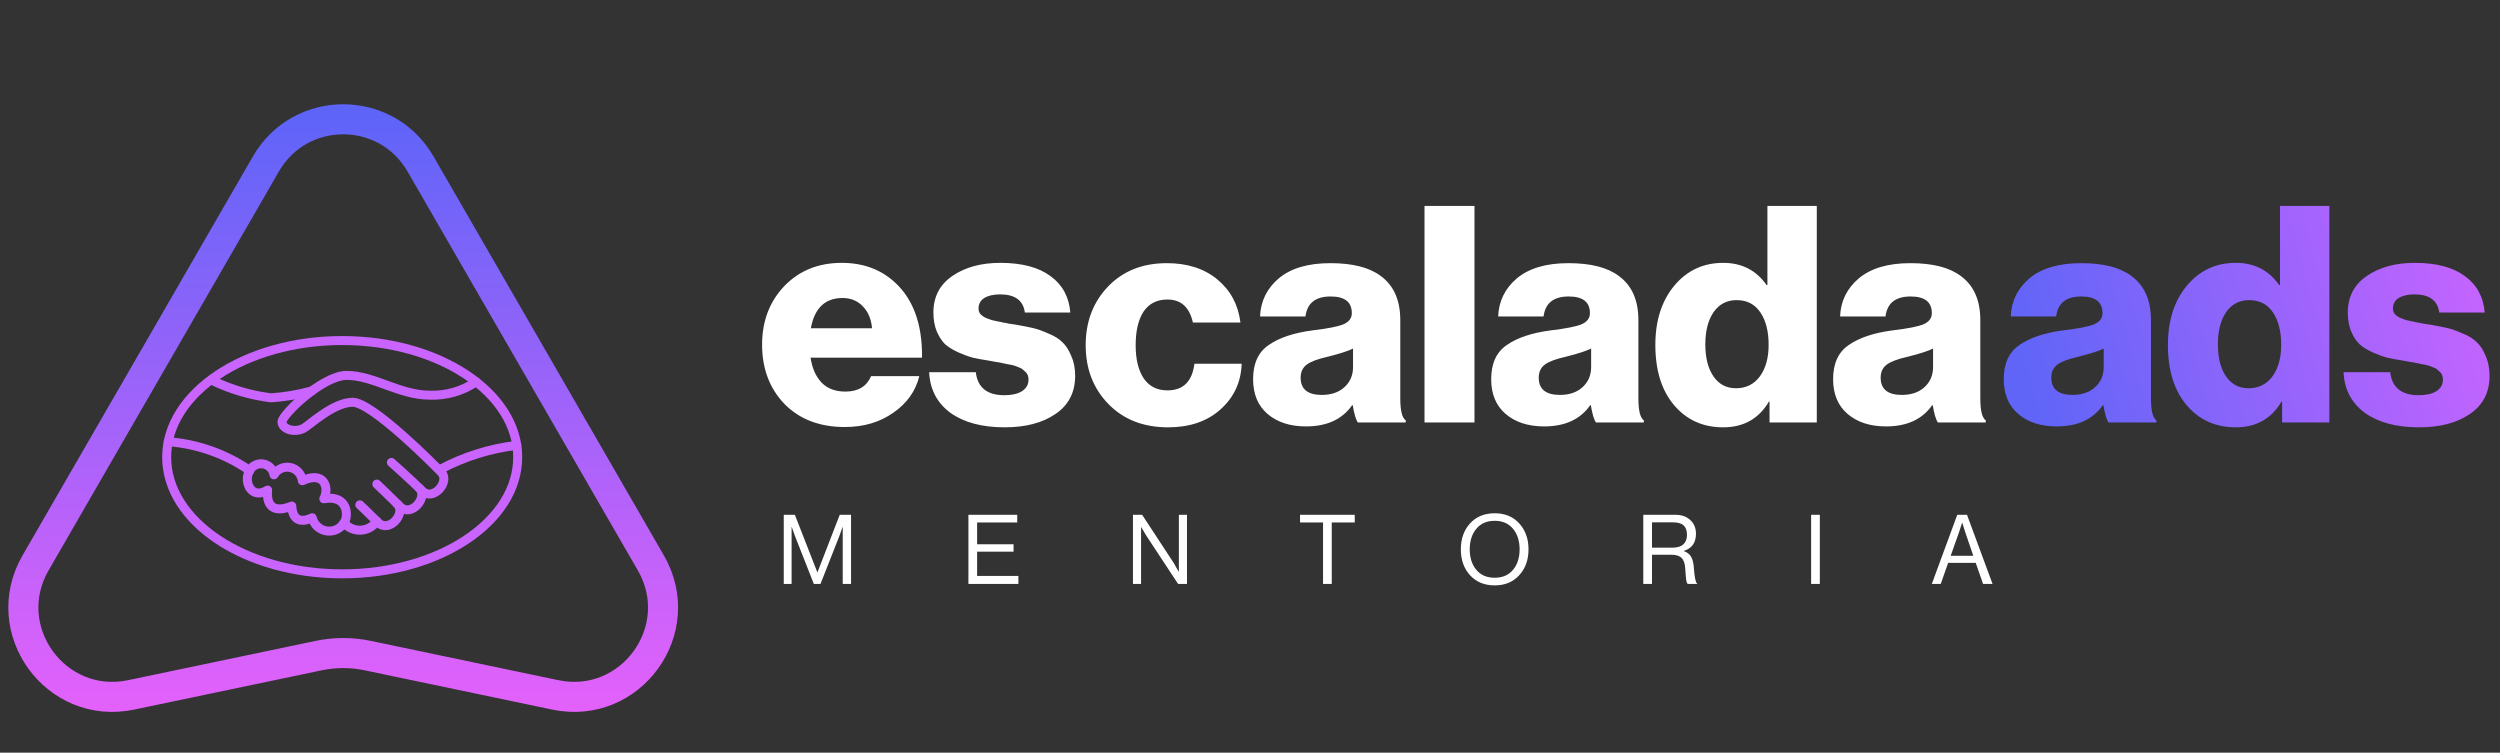
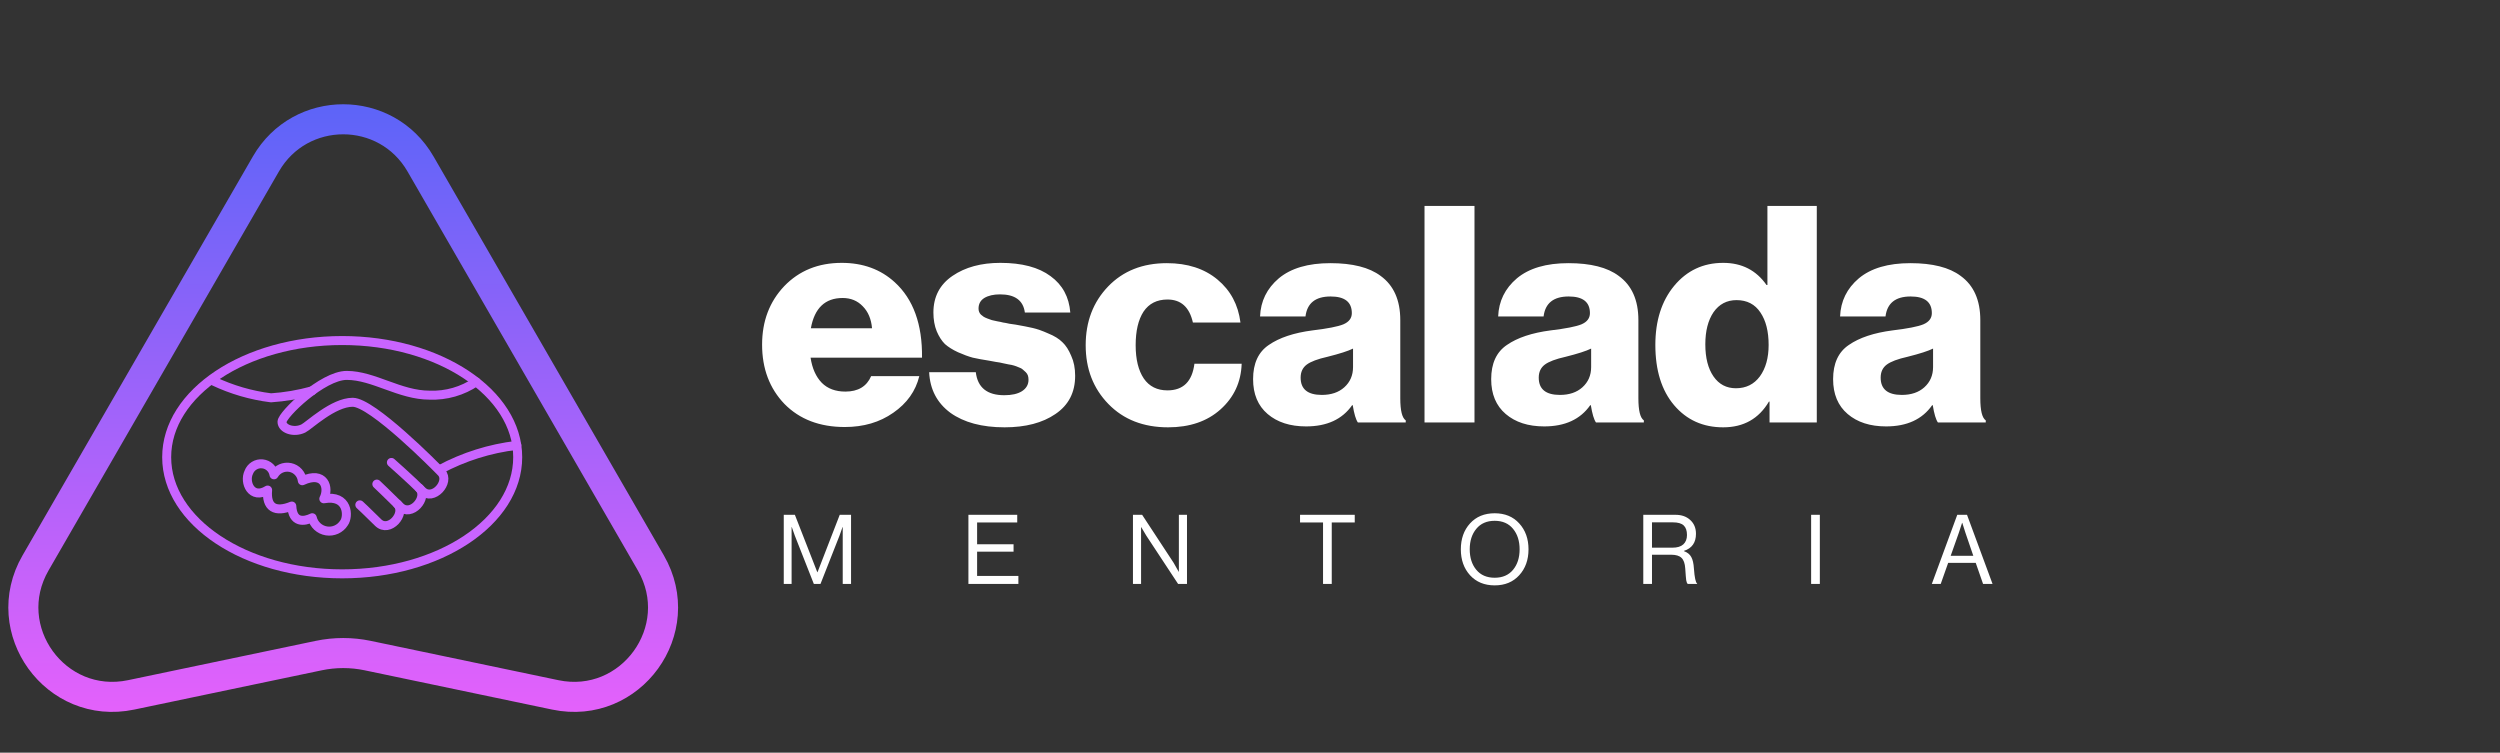
<svg xmlns="http://www.w3.org/2000/svg" width="186" height="56" viewBox="0 0 186 56" fill="none">
  <rect x="0" y="0" width="186" height="56" fill="#333333" stroke="none" />
-   <path d="M153.023 31.725C151.836 31.725 150.882 31.417 150.161 30.802C149.44 30.186 149.079 29.322 149.079 28.21C149.079 27.038 149.47 26.189 150.251 25.664C151.032 25.123 152.114 24.762 153.496 24.582C154.623 24.447 155.389 24.297 155.795 24.131C156.215 23.951 156.426 23.673 156.426 23.298C156.426 22.471 155.9 22.058 154.848 22.058C153.721 22.058 153.098 22.554 152.978 23.546H149.598C149.643 22.404 150.109 21.457 150.995 20.706C151.896 19.955 153.173 19.579 154.826 19.579C156.478 19.579 157.725 19.895 158.566 20.526C159.543 21.232 160.031 22.329 160.031 23.816V29.63C160.031 30.546 160.166 31.094 160.437 31.275V31.432H156.876C156.726 31.222 156.598 30.794 156.493 30.148H156.448C155.712 31.2 154.57 31.725 153.023 31.725ZM154.195 29.382C154.886 29.382 155.442 29.194 155.862 28.819C156.298 28.428 156.516 27.925 156.516 27.309V25.934C156.155 26.114 155.524 26.317 154.623 26.543C153.887 26.708 153.368 26.903 153.068 27.128C152.768 27.354 152.617 27.677 152.617 28.097C152.617 28.954 153.143 29.382 154.195 29.382ZM166.341 31.793C164.839 31.793 163.622 31.245 162.69 30.148C161.759 29.051 161.293 27.557 161.293 25.664C161.293 23.861 161.759 22.396 162.69 21.27C163.637 20.128 164.854 19.557 166.341 19.557C167.723 19.557 168.797 20.105 169.563 21.202H169.631V15.321H173.304V31.432H169.789V29.878H169.744C168.992 31.154 167.858 31.793 166.341 31.793ZM167.287 28.886C168.038 28.886 168.632 28.593 169.068 28.007C169.503 27.406 169.721 26.625 169.721 25.664C169.721 24.657 169.518 23.854 169.113 23.253C168.707 22.637 168.114 22.329 167.332 22.329C166.611 22.329 166.04 22.629 165.62 23.23C165.214 23.831 165.011 24.627 165.011 25.619C165.011 26.625 165.214 27.421 165.62 28.007C166.025 28.593 166.581 28.886 167.287 28.886ZM179.972 31.793C178.289 31.793 176.944 31.432 175.938 30.711C174.946 29.975 174.421 28.969 174.361 27.692H177.831C177.966 28.834 178.672 29.404 179.949 29.404C180.505 29.404 180.941 29.307 181.256 29.111C181.586 28.901 181.752 28.616 181.752 28.255C181.752 28.135 181.737 28.03 181.707 27.94C181.677 27.849 181.624 27.767 181.549 27.692C181.474 27.617 181.399 27.549 181.324 27.489C181.263 27.429 181.166 27.376 181.031 27.331C180.895 27.271 180.775 27.226 180.67 27.196C180.58 27.166 180.437 27.136 180.242 27.106C180.062 27.061 179.919 27.031 179.814 27.016C179.709 26.986 179.543 26.956 179.318 26.926C179.093 26.881 178.927 26.851 178.822 26.835C178.342 26.76 177.936 26.685 177.605 26.61C177.275 26.52 176.907 26.385 176.501 26.204C176.111 26.024 175.788 25.821 175.532 25.596C175.292 25.356 175.089 25.04 174.924 24.65C174.759 24.244 174.676 23.778 174.676 23.253C174.676 22.081 175.149 21.172 176.096 20.526C177.042 19.88 178.229 19.557 179.656 19.557C181.263 19.557 182.51 19.887 183.397 20.549C184.283 21.195 184.771 22.096 184.861 23.253H181.481C181.361 22.351 180.745 21.901 179.634 21.901C179.153 21.901 178.762 21.991 178.462 22.171C178.176 22.351 178.034 22.614 178.034 22.96C178.034 23.05 178.049 23.132 178.079 23.207C178.109 23.283 178.154 23.35 178.214 23.41C178.289 23.47 178.357 23.523 178.417 23.568C178.492 23.613 178.589 23.658 178.71 23.703C178.83 23.748 178.935 23.786 179.025 23.816C179.13 23.846 179.265 23.876 179.431 23.906C179.611 23.936 179.754 23.966 179.859 23.996C179.979 24.011 180.137 24.041 180.332 24.086C180.527 24.116 180.685 24.139 180.805 24.154C181.316 24.244 181.737 24.327 182.067 24.402C182.398 24.477 182.781 24.612 183.216 24.807C183.667 24.988 184.02 25.206 184.276 25.461C184.531 25.701 184.749 26.039 184.929 26.475C185.124 26.896 185.222 27.391 185.222 27.962C185.222 29.194 184.734 30.14 183.757 30.802C182.796 31.462 181.534 31.793 179.972 31.793Z" fill="url(#paint0_linear_68_884)" />
  <path d="M62.852 31.77C60.989 31.77 59.495 31.2 58.368 30.058C57.256 28.901 56.7 27.429 56.7 25.641C56.7 23.898 57.249 22.449 58.345 21.292C59.457 20.135 60.884 19.557 62.627 19.557C64.204 19.557 65.519 20.038 66.57 20.999C67.952 22.261 68.628 24.131 68.598 26.61H60.306C60.426 27.406 60.704 28.03 61.14 28.48C61.575 28.916 62.161 29.134 62.897 29.134C63.844 29.134 64.482 28.751 64.813 27.985H68.396C68.125 29.096 67.479 30.005 66.458 30.711C65.451 31.417 64.249 31.77 62.852 31.77ZM60.328 24.424H64.88C64.82 23.733 64.587 23.185 64.182 22.779C63.791 22.374 63.295 22.171 62.694 22.171C61.388 22.171 60.599 22.922 60.328 24.424ZM74.74 31.793C73.058 31.793 71.713 31.432 70.707 30.711C69.715 29.975 69.19 28.969 69.129 27.692H72.6C72.735 28.834 73.441 29.404 74.718 29.404C75.274 29.404 75.709 29.307 76.025 29.111C76.355 28.901 76.521 28.616 76.521 28.255C76.521 28.135 76.506 28.03 76.476 27.94C76.446 27.849 76.393 27.767 76.318 27.692C76.243 27.617 76.168 27.549 76.093 27.489C76.032 27.429 75.935 27.376 75.8 27.331C75.664 27.271 75.544 27.226 75.439 27.196C75.349 27.166 75.206 27.136 75.011 27.106C74.831 27.061 74.688 27.031 74.583 27.016C74.478 26.986 74.312 26.956 74.087 26.926C73.862 26.881 73.696 26.851 73.591 26.835C73.111 26.76 72.705 26.685 72.374 26.61C72.044 26.52 71.676 26.385 71.27 26.204C70.88 26.024 70.557 25.821 70.301 25.596C70.061 25.356 69.858 25.04 69.693 24.65C69.528 24.244 69.445 23.778 69.445 23.253C69.445 22.081 69.918 21.172 70.865 20.526C71.811 19.88 72.998 19.557 74.425 19.557C76.032 19.557 77.279 19.887 78.166 20.549C79.052 21.195 79.54 22.096 79.63 23.253H76.25C76.13 22.351 75.514 21.901 74.403 21.901C73.922 21.901 73.531 21.991 73.231 22.171C72.945 22.351 72.803 22.614 72.803 22.96C72.803 23.05 72.818 23.132 72.848 23.207C72.878 23.283 72.923 23.35 72.983 23.41C73.058 23.47 73.126 23.523 73.186 23.568C73.261 23.613 73.358 23.658 73.479 23.703C73.599 23.748 73.704 23.786 73.794 23.816C73.899 23.846 74.034 23.876 74.2 23.906C74.38 23.936 74.523 23.966 74.628 23.996C74.748 24.011 74.906 24.041 75.101 24.086C75.296 24.116 75.454 24.139 75.574 24.154C76.085 24.244 76.506 24.327 76.836 24.402C77.167 24.477 77.55 24.612 77.985 24.807C78.436 24.988 78.789 25.206 79.044 25.461C79.3 25.701 79.518 26.039 79.698 26.475C79.893 26.896 79.991 27.391 79.991 27.962C79.991 29.194 79.503 30.14 78.526 30.802C77.565 31.462 76.303 31.793 74.74 31.793ZM86.904 31.793C85.071 31.793 83.592 31.215 82.465 30.058C81.338 28.901 80.775 27.444 80.775 25.686C80.775 23.929 81.331 22.471 82.442 21.315C83.554 20.158 85.011 19.579 86.814 19.579C88.346 19.579 89.601 19.985 90.577 20.796C91.554 21.608 92.124 22.674 92.29 23.996H88.752C88.496 22.855 87.866 22.284 86.859 22.284C86.078 22.284 85.484 22.584 85.079 23.185C84.688 23.786 84.493 24.62 84.493 25.686C84.493 26.738 84.696 27.564 85.101 28.165C85.507 28.751 86.093 29.044 86.859 29.044C88.031 29.044 88.699 28.383 88.865 27.061H92.38C92.335 28.428 91.809 29.562 90.802 30.463C89.811 31.35 88.511 31.793 86.904 31.793ZM97.173 31.725C95.986 31.725 95.032 31.417 94.311 30.802C93.59 30.186 93.23 29.322 93.23 28.21C93.23 27.038 93.62 26.189 94.401 25.664C95.183 25.123 96.264 24.762 97.646 24.582C98.773 24.447 99.539 24.297 99.945 24.131C100.365 23.951 100.576 23.673 100.576 23.298C100.576 22.471 100.05 22.058 98.998 22.058C97.872 22.058 97.248 22.554 97.128 23.546H93.748C93.793 22.404 94.259 21.457 95.145 20.706C96.046 19.955 97.323 19.579 98.976 19.579C100.628 19.579 101.875 19.895 102.717 20.526C103.693 21.232 104.181 22.329 104.181 23.816V29.63C104.181 30.546 104.316 31.094 104.587 31.275V31.432H101.026C100.876 31.222 100.749 30.794 100.643 30.148H100.598C99.862 31.2 98.721 31.725 97.173 31.725ZM98.345 29.382C99.036 29.382 99.592 29.194 100.012 28.819C100.448 28.428 100.666 27.925 100.666 27.309V25.934C100.305 26.114 99.674 26.317 98.773 26.543C98.037 26.708 97.519 26.903 97.218 27.128C96.918 27.354 96.767 27.677 96.767 28.097C96.767 28.954 97.293 29.382 98.345 29.382ZM105.984 31.432V15.321H109.702V31.432H105.984ZM114.888 31.725C113.701 31.725 112.747 31.417 112.026 30.802C111.305 30.186 110.944 29.322 110.944 28.21C110.944 27.038 111.335 26.189 112.116 25.664C112.897 25.123 113.979 24.762 115.361 24.582C116.488 24.447 117.254 24.297 117.66 24.131C118.08 23.951 118.291 23.673 118.291 23.298C118.291 22.471 117.765 22.058 116.713 22.058C115.586 22.058 114.963 22.554 114.843 23.546H111.463C111.508 22.404 111.973 21.457 112.86 20.706C113.761 19.955 115.038 19.579 116.691 19.579C118.343 19.579 119.59 19.895 120.431 20.526C121.408 21.232 121.896 22.329 121.896 23.816V29.63C121.896 30.546 122.031 31.094 122.302 31.275V31.432H118.741C118.591 31.222 118.463 30.794 118.358 30.148H118.313C117.577 31.2 116.435 31.725 114.888 31.725ZM116.06 29.382C116.751 29.382 117.307 29.194 117.727 28.819C118.163 28.428 118.381 27.925 118.381 27.309V25.934C118.02 26.114 117.389 26.317 116.488 26.543C115.752 26.708 115.233 26.903 114.933 27.128C114.633 27.354 114.482 27.677 114.482 28.097C114.482 28.954 115.008 29.382 116.06 29.382ZM128.206 31.793C126.704 31.793 125.487 31.245 124.555 30.148C123.624 29.051 123.158 27.557 123.158 25.664C123.158 23.861 123.624 22.396 124.555 21.27C125.502 20.128 126.719 19.557 128.206 19.557C129.588 19.557 130.662 20.105 131.428 21.202H131.496V15.321H135.169V31.432H131.654V29.878H131.609C130.857 31.154 129.723 31.793 128.206 31.793ZM129.152 28.886C129.903 28.886 130.497 28.593 130.932 28.007C131.368 27.406 131.586 26.625 131.586 25.664C131.586 24.657 131.383 23.854 130.978 23.253C130.572 22.637 129.979 22.329 129.197 22.329C128.476 22.329 127.905 22.629 127.485 23.23C127.079 23.831 126.876 24.627 126.876 25.619C126.876 26.625 127.079 27.421 127.485 28.007C127.89 28.593 128.446 28.886 129.152 28.886ZM140.327 31.725C139.14 31.725 138.186 31.417 137.465 30.802C136.744 30.186 136.383 29.322 136.383 28.21C136.383 27.038 136.774 26.189 137.555 25.664C138.336 25.123 139.418 24.762 140.8 24.582C141.927 24.447 142.693 24.297 143.098 24.131C143.519 23.951 143.729 23.673 143.729 23.298C143.729 22.471 143.204 22.058 142.152 22.058C141.025 22.058 140.402 22.554 140.282 23.546H136.902C136.947 22.404 137.412 21.457 138.299 20.706C139.2 19.955 140.477 19.579 142.129 19.579C143.782 19.579 145.029 19.895 145.87 20.526C146.847 21.232 147.335 22.329 147.335 23.816V29.63C147.335 30.546 147.47 31.094 147.74 31.275V31.432H144.18C144.03 31.222 143.902 30.794 143.797 30.148H143.752C143.016 31.2 141.874 31.725 140.327 31.725ZM141.498 29.382C142.19 29.382 142.745 29.194 143.166 28.819C143.602 28.428 143.82 27.925 143.82 27.309V25.934C143.459 26.114 142.828 26.317 141.927 26.543C141.191 26.708 140.672 26.903 140.372 27.128C140.071 27.354 139.921 27.677 139.921 28.097C139.921 28.954 140.447 29.382 141.498 29.382Z" fill="white" />
  <path d="M19.785 12.195C22.34 7.768 28.729 7.768 31.285 12.195L48.424 41.881C51.294 46.852 46.93 52.876 41.312 51.699L27.354 48.775C26.154 48.524 24.915 48.524 23.715 48.775L9.757 51.699C4.139 52.876 -0.225 46.852 2.645 41.881L19.785 12.195Z" stroke="url(#paint1_linear_68_884)" stroke-width="2.236" />
  <path d="M58.312 43.444V38.302H59.139L60.808 42.574H60.822L62.476 38.302H63.318V43.444H62.699V39.215H62.685C62.594 39.484 62.517 39.699 62.455 39.862L61.045 43.444H60.549L59.139 39.862L58.909 39.215H58.895V43.444H58.312ZM72.05 43.444V38.302H75.682V38.87H72.697V40.495H75.409V41.042H72.697V42.847H75.768V43.444H72.05ZM84.292 43.444V38.302H84.975L87.32 41.876L87.694 42.538H87.708V38.302H88.312V43.444H87.65L85.291 39.862L84.91 39.222H84.896V43.444H84.292ZM96.723 38.87V38.302H100.793V38.87H99.082V43.444H98.434V38.87H96.723ZM113.031 42.797C112.575 43.3 111.966 43.552 111.204 43.552C110.441 43.552 109.83 43.3 109.37 42.797C108.914 42.293 108.686 41.651 108.686 40.869C108.686 40.088 108.914 39.445 109.37 38.942C109.83 38.438 110.441 38.187 111.204 38.187C111.966 38.187 112.575 38.438 113.031 38.942C113.491 39.445 113.721 40.088 113.721 40.869C113.721 41.651 113.491 42.293 113.031 42.797ZM109.837 42.394C110.163 42.787 110.619 42.984 111.204 42.984C111.789 42.984 112.244 42.787 112.57 42.394C112.896 42.001 113.059 41.493 113.059 40.869C113.059 40.246 112.896 39.738 112.57 39.344C112.244 38.947 111.789 38.748 111.204 38.748C110.619 38.748 110.163 38.947 109.837 39.344C109.511 39.738 109.348 40.246 109.348 40.869C109.348 41.493 109.511 42.001 109.837 42.394ZM122.26 43.444V38.302H124.663C125.113 38.302 125.478 38.431 125.756 38.69C126.039 38.949 126.18 39.289 126.18 39.711C126.18 40.368 125.883 40.793 125.288 40.984V41.006C125.542 41.097 125.722 41.241 125.828 41.438C125.938 41.629 126.005 41.922 126.029 42.315C126.077 42.972 126.156 43.339 126.266 43.415V43.444H125.569C125.516 43.401 125.478 43.31 125.454 43.171C125.435 43.032 125.411 42.739 125.382 42.293C125.358 41.919 125.264 41.656 125.101 41.502C124.943 41.349 124.689 41.272 124.339 41.272H122.908V43.444H122.26ZM122.908 38.863V40.747H124.432C124.787 40.747 125.056 40.666 125.238 40.502C125.42 40.335 125.511 40.102 125.511 39.805C125.511 39.484 125.43 39.246 125.267 39.093C125.104 38.939 124.838 38.863 124.468 38.863H122.908ZM134.748 43.444V38.302H135.396V43.444H134.748ZM143.728 43.444L145.62 38.302H146.346L148.245 43.444H147.54L146.994 41.876H144.944L144.39 43.444H143.728ZM145.742 39.625L145.131 41.351H146.814L146.224 39.625L145.994 38.899H145.979C145.888 39.186 145.809 39.428 145.742 39.625Z" fill="white" />
  <path d="M25.459 42.694C32.67 42.694 38.517 38.808 38.517 34.015C38.517 29.222 32.67 25.336 25.459 25.336C18.247 25.336 12.401 29.222 12.401 34.015C12.401 38.808 18.247 42.694 25.459 42.694Z" stroke="#C964FF" stroke-width="0.669" stroke-linecap="round" stroke-linejoin="round" />
  <path d="M15.886 28.351C17.235 28.993 18.679 29.414 20.162 29.598C21.191 29.529 22.211 29.356 23.206 29.081" stroke="#C964FF" stroke-width="0.669" stroke-linecap="round" stroke-linejoin="round" />
  <path d="M35.425 28.407C34.407 29.098 33.195 29.446 31.966 29.4C29.732 29.4 27.797 27.93 25.795 27.93C24.008 27.93 20.981 30.854 20.981 31.383C20.981 31.911 21.858 32.225 22.569 31.878C22.985 31.675 24.786 29.929 26.242 29.929C27.698 29.929 32.415 34.701 32.842 35.149C33.504 35.843 32.222 37.338 31.403 36.52C30.584 35.702 29.12 34.406 29.12 34.406" stroke="#C964FF" stroke-width="0.669" stroke-linecap="round" stroke-linejoin="round" />
  <path d="M38.45 33.134C36.446 33.37 34.504 33.981 32.727 34.935" stroke="#C964FF" stroke-width="0.669" stroke-linecap="round" stroke-linejoin="round" />
  <path d="M31.205 36.326C31.866 37.02 30.584 38.515 29.765 37.697C28.947 36.879 28.037 36.017 28.037 36.017" stroke="#C964FF" stroke-width="0.669" stroke-linecap="round" stroke-linejoin="round" />
  <path d="M29.567 37.502C30.229 38.196 28.947 39.691 28.128 38.873C27.309 38.055 26.771 37.561 26.771 37.561" stroke="#C964FF" stroke-width="0.669" stroke-linecap="round" stroke-linejoin="round" />
-   <path d="M25.593 38.907C25.747 39.086 25.94 39.228 26.157 39.321C26.374 39.414 26.61 39.456 26.846 39.444C27.081 39.432 27.311 39.366 27.518 39.252C27.724 39.137 27.902 38.977 28.037 38.783" stroke="#C964FF" stroke-width="0.669" stroke-linecap="round" stroke-linejoin="round" />
  <path d="M25.593 38.907C25.949 38.441 25.922 36.779 24.091 37.11C24.521 36.295 24.135 35.006 22.492 35.766C22.466 35.529 22.366 35.306 22.205 35.129C22.045 34.953 21.833 34.831 21.599 34.782C21.365 34.733 21.122 34.76 20.904 34.857C20.686 34.955 20.504 35.119 20.385 35.326C20.352 35.113 20.249 34.918 20.092 34.77C19.936 34.623 19.735 34.531 19.52 34.51C19.306 34.488 19.091 34.538 18.908 34.652C18.725 34.766 18.585 34.937 18.51 35.138C18.146 35.876 18.709 37.209 19.911 36.46C19.79 37.76 20.474 38.156 21.709 37.65C21.775 38.927 22.624 38.817 23.231 38.52C23.29 38.768 23.421 38.994 23.608 39.169C23.796 39.343 24.03 39.458 24.283 39.499C24.535 39.541 24.795 39.507 25.028 39.401C25.261 39.296 25.458 39.124 25.593 38.907Z" stroke="#C964FF" stroke-width="0.669" stroke-linecap="round" stroke-linejoin="round" />
-   <path d="M12.515 32.864C14.694 33.027 16.789 33.77 18.584 35.013" stroke="#C964FF" stroke-width="0.669" stroke-linecap="round" stroke-linejoin="round" />
  <defs>
    <linearGradient id="paint0_linear_68_884" x1="185.741" y1="20.182" x2="151.265" y2="29.692" gradientUnits="userSpaceOnUse">
      <stop stop-color="#C964FF" />
      <stop offset="1" stop-color="#6065F8" />
    </linearGradient>
    <linearGradient id="paint1_linear_68_884" x1="25.535" y1="0" x2="25.535" y2="56.351" gradientUnits="userSpaceOnUse">
      <stop stop-color="#4565F8" />
      <stop offset="1" stop-color="#EE61FB" />
    </linearGradient>
  </defs>
</svg>